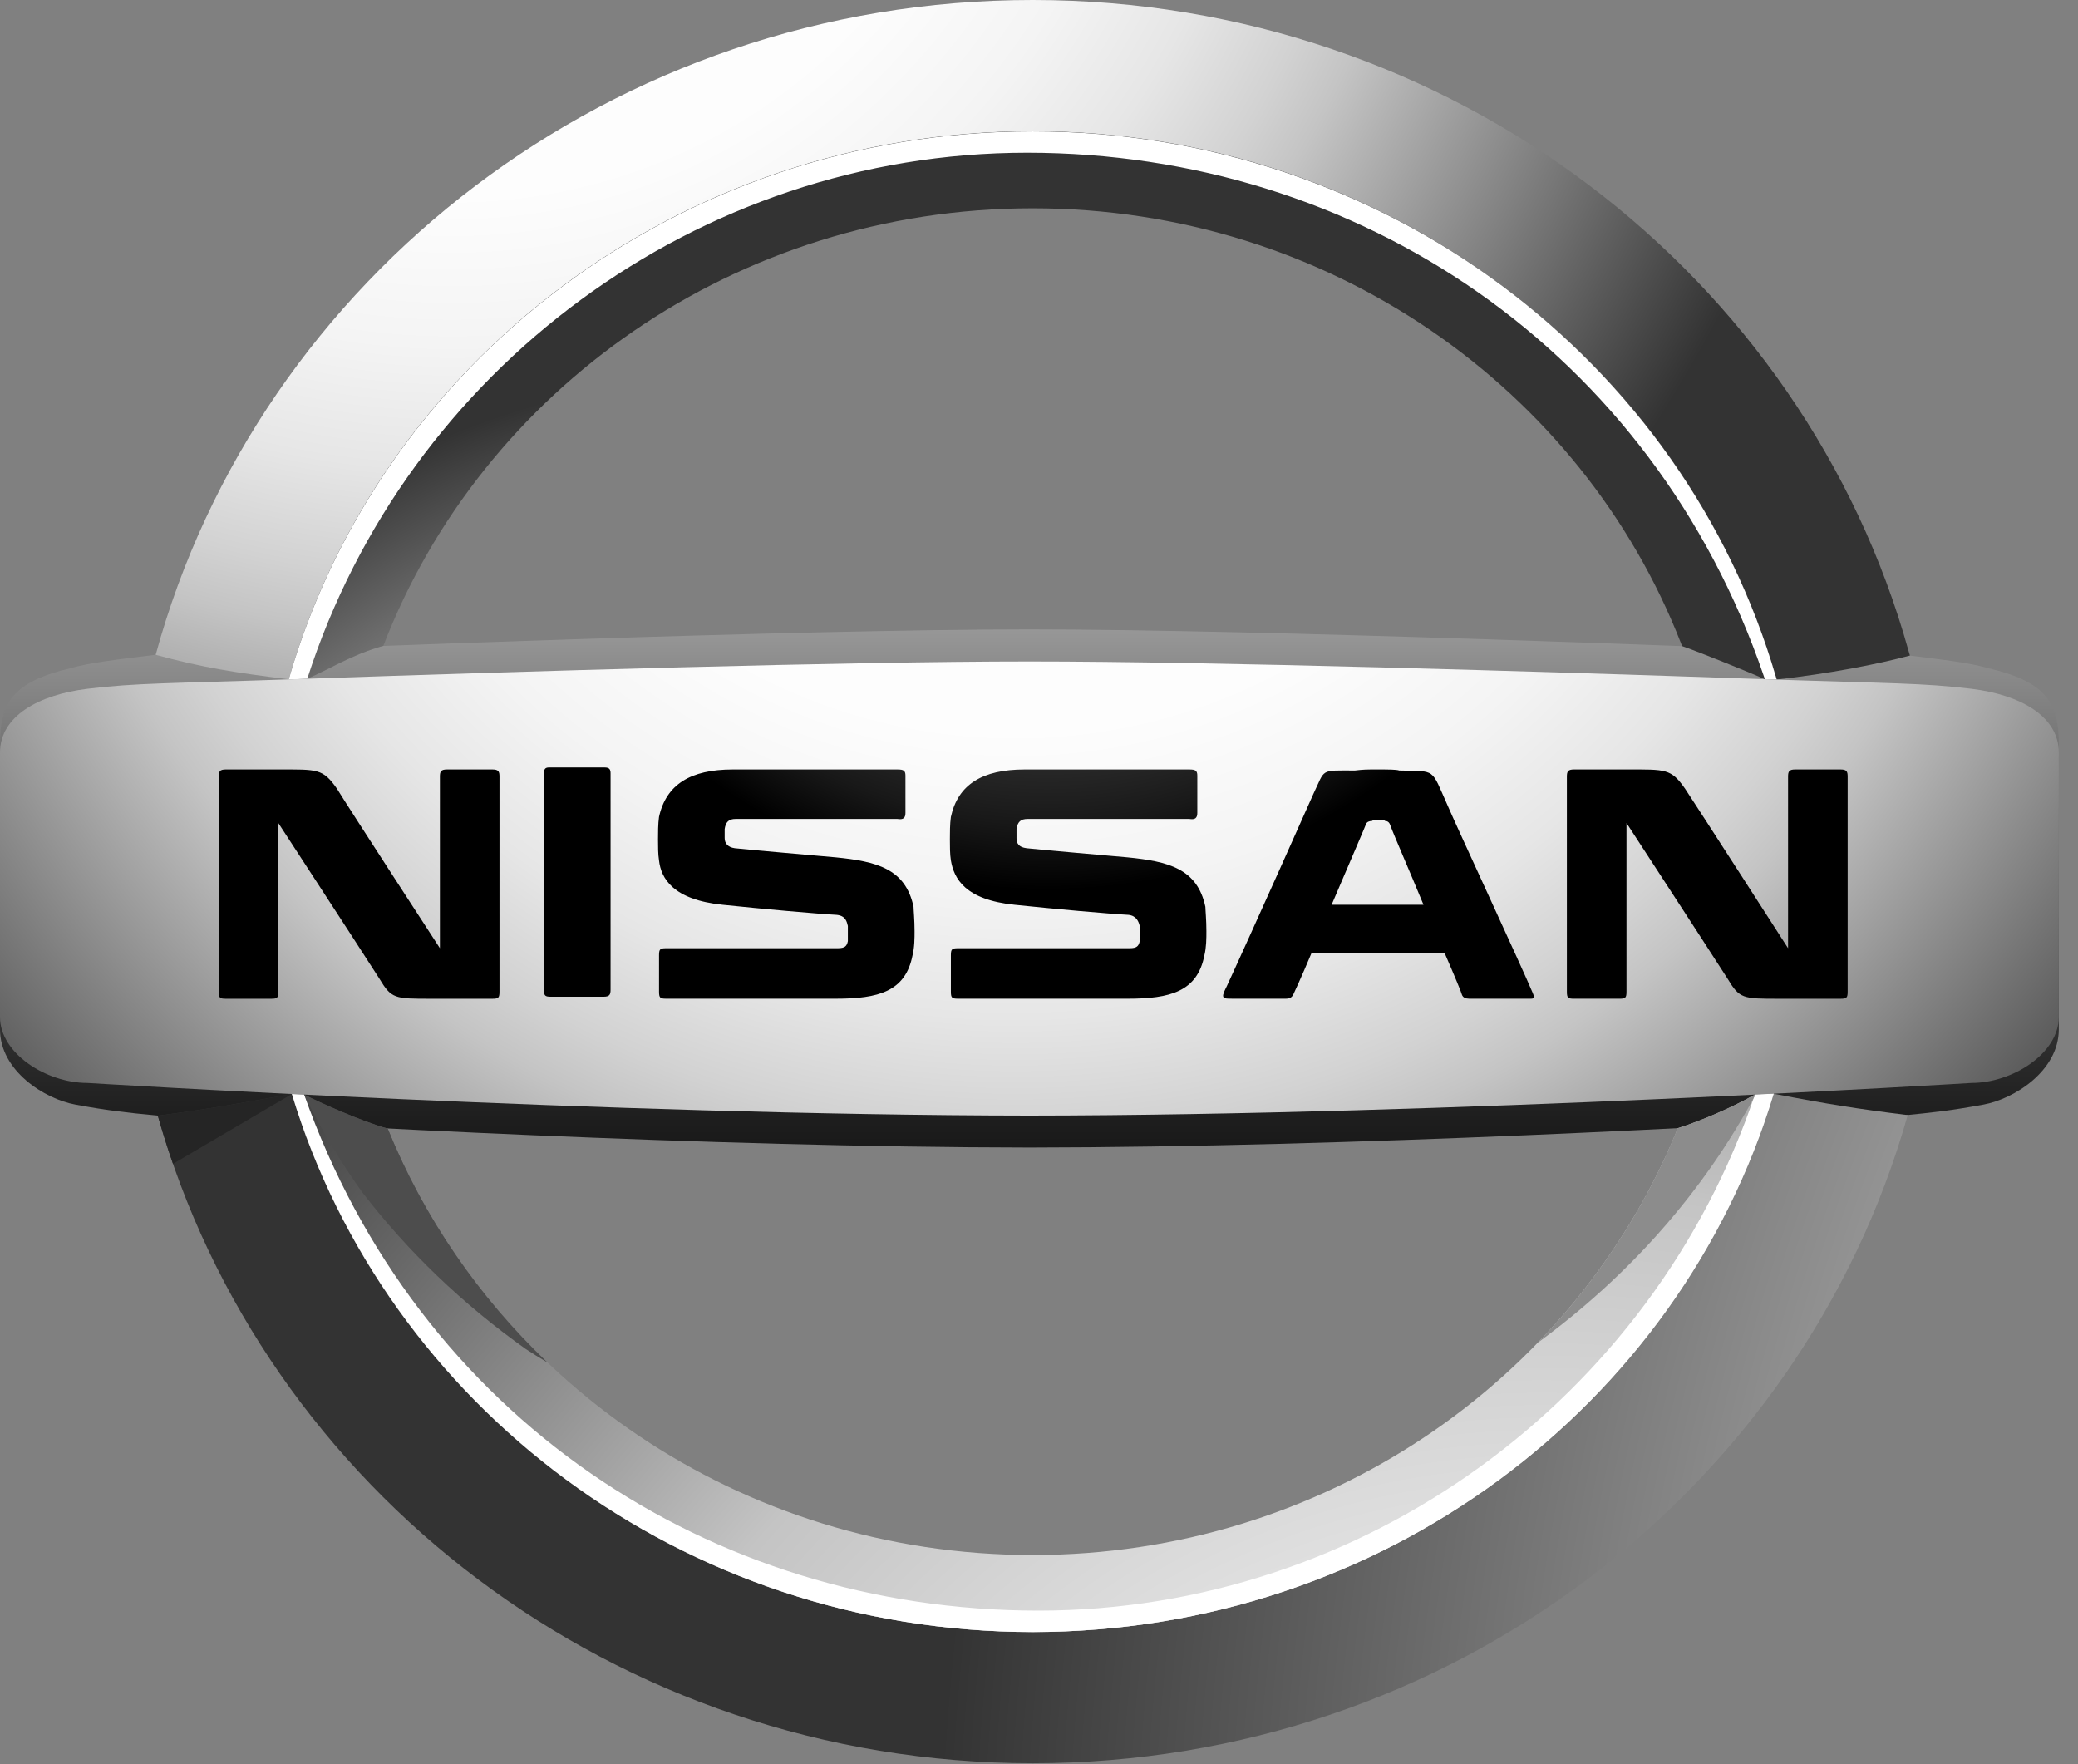
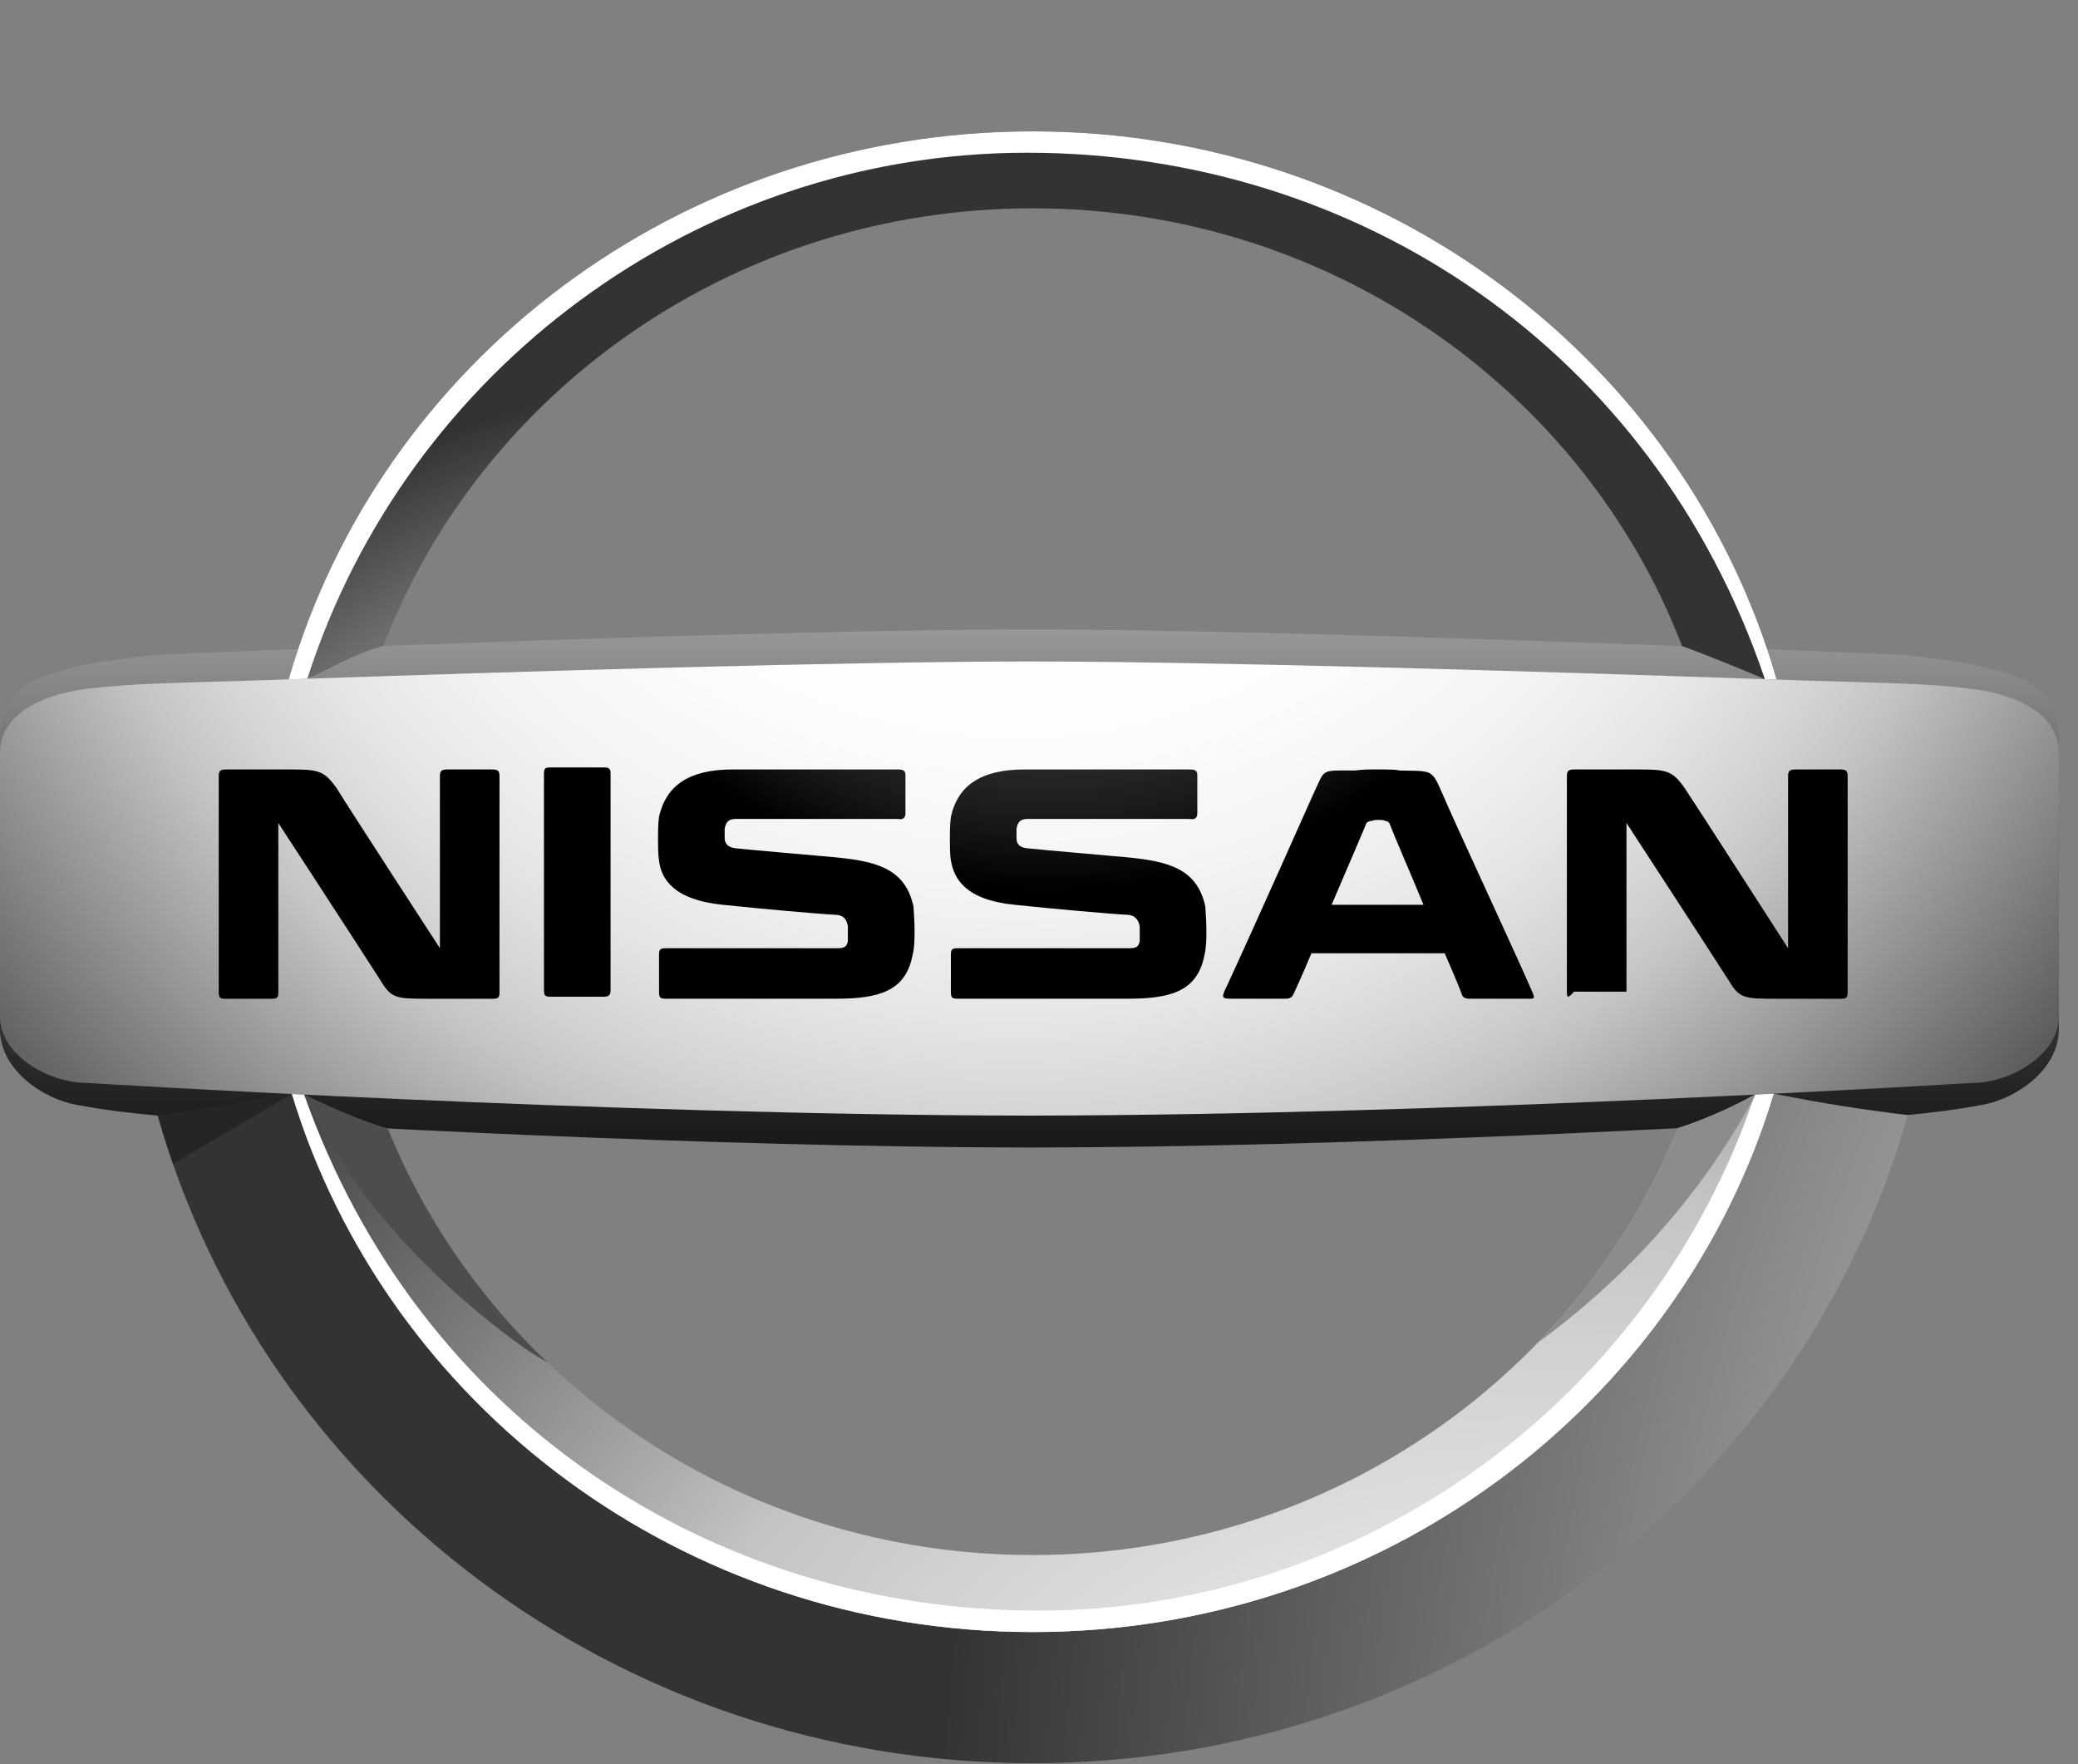
<svg xmlns="http://www.w3.org/2000/svg" width="86" height="73" viewBox="0 0 86 73" fill="none">
  <rect x="0" y="0" width="86" height="73" fill="#808080" stroke="none" />
  <path d="M82.275 27.647C81.487 27.427 80.611 27.323 78.764 27.095C71.12 26.781 52.23 26.047 42.603 26.047C32.978 26.047 14.087 26.781 6.444 27.095C4.596 27.323 3.719 27.427 2.932 27.647C0.529 28.213 0 29.076 0 30.797V42.593C0 44.315 1.844 45.475 3.116 45.709C4.388 45.945 5.192 46.039 6.531 46.166C13.367 46.59 29.228 47.472 42.603 47.486C55.978 47.474 71.839 46.59 78.676 46.166C80.013 46.039 80.819 45.944 82.091 45.709C83.362 45.475 85.206 44.315 85.206 42.593V30.797C85.206 29.076 84.678 28.213 82.275 27.647Z" fill="url(#paint0_linear_5710_4141)" />
-   <path d="M11.95 28.111C15.711 15.028 28.069 5.428 42.739 5.428C57.366 5.428 69.699 14.975 73.496 28.006C73.508 28.052 73.516 28.076 73.53 28.12C75.71 27.875 77.663 27.497 79.044 27.128C79.019 27.044 79.012 27.027 78.99 26.945C74.674 11.422 60.079 0 42.739 0C25.34 0 10.706 11.496 6.443 27.096C8.361 27.621 9.766 27.841 11.95 28.111Z" fill="url(#paint1_radial_5710_4141)" />
  <path d="M73.407 45.26C73.369 45.376 73.327 45.504 73.307 45.568C69.308 58.286 57.136 67.536 42.74 67.536C28.229 67.536 15.981 58.143 12.079 45.272C9.694 45.694 8.888 45.855 6.531 46.169C10.898 61.615 25.453 72.964 42.74 72.964C60.033 72.964 74.594 61.603 78.952 46.144C76.876 45.887 75.653 45.694 73.407 45.26Z" fill="url(#paint2_radial_5710_4141)" />
  <path d="M12.719 28.082C13.624 27.708 14.5 27.112 15.865 26.728C19.936 16.152 30.431 8.62 42.739 8.62C55.009 8.62 65.478 16.105 69.574 26.63C69.588 26.666 69.603 26.71 69.615 26.736C70.319 26.98 72.395 27.822 73.041 28.104C73.133 28.106 73.328 28.113 73.53 28.119C73.519 28.081 73.507 28.043 73.497 28.004C69.698 14.977 57.365 5.434 42.739 5.434C28.073 5.434 15.715 15.029 11.953 28.11C12.17 28.11 12.584 28.092 12.719 28.082Z" fill="url(#paint3_radial_5710_4141)" />
  <path d="M42.505 6.32C56.229 6.32 68.394 14.503 73.002 27.991L73.039 28.106C73.111 28.106 73.372 28.115 73.528 28.12C73.516 28.071 73.503 28.043 73.495 28.006C69.696 14.979 57.364 5.436 42.737 5.436C28.071 5.436 15.713 15.031 11.951 28.112C12.244 28.107 12.385 28.107 12.718 28.084C16.837 15.278 28.882 6.32 42.505 6.32Z" fill="white" />
  <path d="M72.629 45.296C71.643 45.847 70.416 46.377 69.434 46.687C69.421 46.718 69.365 46.858 69.353 46.891C65.109 57.125 54.792 64.349 42.739 64.349C30.61 64.349 20.24 57.037 16.045 46.702C14.916 46.389 13.229 45.619 12.591 45.298C12.352 45.287 12.223 45.28 12.076 45.272C15.978 58.141 28.229 67.536 42.739 67.536C57.184 67.536 69.388 58.227 73.347 45.449C73.355 45.424 73.399 45.284 73.409 45.26C73.18 45.269 72.83 45.296 72.629 45.296Z" fill="url(#paint4_radial_5710_4141)" />
  <path d="M81.592 28.503C79.567 28.256 78.187 28.283 73.255 28.113C73.031 28.105 72.803 28.098 72.572 28.09C63.629 27.783 50.197 27.373 42.603 27.373C35.01 27.373 21.578 27.783 12.634 28.09C12.403 28.098 12.176 28.105 11.952 28.113C7.02 28.283 5.64 28.256 3.615 28.503C1.59 28.751 0 29.637 0 31.145V42.084C0 43.593 1.916 44.814 3.614 44.814C3.614 44.814 25.234 46.149 42.603 46.165C59.973 46.149 81.592 44.814 81.592 44.814C83.29 44.814 85.206 43.593 85.206 42.084V31.145C85.206 29.637 83.616 28.751 81.592 28.503Z" fill="url(#paint5_radial_5710_4141)" />
  <path d="M72.628 45.296C68.385 57.882 56.453 66.65 42.975 66.65C29.359 66.65 17.278 58.596 12.589 45.296C12.417 45.287 12.246 45.28 12.078 45.271C15.979 58.14 28.232 67.535 42.743 67.535C57.259 67.535 69.513 58.134 73.41 45.258C73.154 45.27 72.894 45.284 72.628 45.296Z" fill="white" />
  <path d="M72.654 45.295L72.628 45.296C71.642 45.847 70.415 46.377 69.433 46.686C69.42 46.718 69.365 46.858 69.353 46.89C68.01 50.129 66.059 53.066 63.635 55.569C67.429 52.795 70.524 49.291 72.654 45.295Z" fill="#8C8C8C" />
  <path d="M22.66 56.384C19.807 53.666 17.535 50.376 16.044 46.702C14.915 46.388 13.229 45.618 12.59 45.297C13.273 46.712 14.078 48.066 14.996 49.342C16.874 51.788 19.151 53.968 21.743 55.813C22.044 56.011 22.35 56.201 22.66 56.384Z" fill="#4D4D4D" />
  <path d="M12.078 45.272V45.272L12.068 45.273C9.691 45.694 8.885 45.856 6.531 46.168C6.721 46.841 6.931 47.504 7.16 48.161L12.078 45.272Z" fill="#252525" />
-   <path d="M59.917 33.346C59.206 31.758 59.458 31.925 57.911 31.884C57.786 31.841 57.45 31.841 56.991 31.841C56.533 31.841 56.448 31.841 56.072 31.884C54.609 31.884 54.86 31.8 54.359 32.845C54.359 32.845 51.849 38.486 50.764 40.827L50.722 40.91C50.513 41.327 50.639 41.327 50.972 41.327H53.23C53.398 41.327 53.48 41.245 53.522 41.16C53.522 41.16 53.857 40.45 54.275 39.447H59.791C60.21 40.409 60.502 41.119 60.502 41.16C60.544 41.286 60.669 41.327 60.794 41.327H63.135C63.469 41.327 63.553 41.371 63.428 41.077C63.009 40.074 60.293 34.223 59.917 33.346ZM55.11 37.441C55.82 35.77 56.532 34.141 56.532 34.098C56.574 34.014 56.657 33.973 56.782 33.973C56.825 33.93 56.951 33.93 57.075 33.93C57.159 33.93 57.284 33.93 57.326 33.973C57.409 33.973 57.494 34.014 57.534 34.14C57.703 34.599 58.328 36.021 58.913 37.441H55.11ZM25.018 31.758C25.227 31.758 25.269 31.841 25.269 32.008V40.953C25.269 41.161 25.227 41.246 24.977 41.246H22.803C22.553 41.246 22.512 41.203 22.512 40.953V32.008C22.512 31.841 22.553 31.758 22.72 31.758H25.018ZM20.379 31.841C20.629 31.841 20.672 31.924 20.672 32.134V41.036C20.672 41.288 20.629 41.33 20.379 41.33H17.829C16.326 41.33 16.2 41.33 15.699 40.494C14.654 38.865 11.519 34.058 11.519 34.058V41.037C11.519 41.289 11.477 41.33 11.227 41.33H9.345C9.095 41.33 9.053 41.289 9.053 41.037V32.134C9.053 31.925 9.095 31.841 9.345 31.841H11.519C13.149 31.841 13.357 31.8 13.944 32.635C14.403 33.388 18.206 39.239 18.206 39.239V32.134C18.206 31.925 18.248 31.841 18.499 31.841H20.379ZM76.174 31.841C76.426 31.841 76.467 31.924 76.467 32.134V41.036C76.467 41.288 76.425 41.33 76.174 41.33H73.627C72.121 41.33 71.995 41.33 71.494 40.494C70.448 38.864 67.314 34.057 67.314 34.057V41.037C67.314 41.288 67.272 41.329 67.021 41.329H65.141C64.891 41.329 64.847 41.288 64.847 41.037V32.134C64.847 31.925 64.891 31.841 65.141 31.841H67.314C68.944 31.841 69.153 31.8 69.737 32.635C70.239 33.388 74.001 39.239 74.001 39.239V32.134C74.001 31.925 74.043 31.841 74.294 31.841H76.174ZM34.59 35.478C36.262 35.645 37.474 35.937 37.808 37.526C37.808 37.65 37.85 38.069 37.85 38.529C37.85 38.822 37.85 39.197 37.766 39.532C37.474 41.036 36.345 41.328 34.591 41.328H27.568C27.317 41.328 27.275 41.287 27.275 41.036V39.532C27.275 39.28 27.317 39.239 27.568 39.239H34.672C34.965 39.239 35.049 39.155 35.09 38.945V38.569V38.319C35.048 38.151 35.007 37.9 34.631 37.859C33.836 37.818 31.497 37.608 29.907 37.441C27.86 37.232 27.358 36.355 27.274 35.603C27.233 35.351 27.233 35.017 27.233 34.725C27.233 34.474 27.233 34.098 27.274 33.805C27.568 32.467 28.571 31.841 30.325 31.841H37.138C37.389 31.841 37.473 31.884 37.473 32.092V33.639C37.473 33.846 37.389 33.931 37.138 33.889H30.451C30.158 33.889 30.034 34.014 29.991 34.306V34.682C29.991 34.892 30.117 35.059 30.409 35.1C31.205 35.185 33.67 35.394 34.59 35.478ZM46.667 35.478C48.34 35.645 49.552 35.937 49.886 37.526C49.886 37.65 49.928 38.069 49.928 38.529C49.928 38.822 49.928 39.197 49.845 39.532C49.553 41.036 48.425 41.328 46.669 41.328H39.647C39.395 41.328 39.353 41.287 39.353 41.036V39.532C39.353 39.28 39.395 39.239 39.647 39.239H46.752C47.044 39.239 47.126 39.155 47.169 38.945V38.569V38.319C47.126 38.151 47.043 37.9 46.709 37.859C45.916 37.818 43.575 37.608 41.987 37.441C39.938 37.232 39.48 36.355 39.353 35.603C39.312 35.351 39.312 35.017 39.312 34.725C39.312 34.474 39.312 34.098 39.353 33.805C39.647 32.467 40.649 31.841 42.404 31.841H49.218C49.467 31.841 49.552 31.884 49.552 32.092V33.639C49.552 33.846 49.467 33.931 49.218 33.889H42.53C42.238 33.889 42.113 34.014 42.07 34.306V34.682C42.07 34.892 42.154 35.059 42.489 35.1C43.283 35.185 45.748 35.394 46.667 35.478Z" fill="url(#paint6_radial_5710_4141)" />
+   <path d="M59.917 33.346C59.206 31.758 59.458 31.925 57.911 31.884C57.786 31.841 57.45 31.841 56.991 31.841C56.533 31.841 56.448 31.841 56.072 31.884C54.609 31.884 54.86 31.8 54.359 32.845C54.359 32.845 51.849 38.486 50.764 40.827L50.722 40.91C50.513 41.327 50.639 41.327 50.972 41.327H53.23C53.398 41.327 53.48 41.245 53.522 41.16C53.522 41.16 53.857 40.45 54.275 39.447H59.791C60.21 40.409 60.502 41.119 60.502 41.16C60.544 41.286 60.669 41.327 60.794 41.327H63.135C63.469 41.327 63.553 41.371 63.428 41.077C63.009 40.074 60.293 34.223 59.917 33.346ZM55.11 37.441C55.82 35.77 56.532 34.141 56.532 34.098C56.574 34.014 56.657 33.973 56.782 33.973C56.825 33.93 56.951 33.93 57.075 33.93C57.159 33.93 57.284 33.93 57.326 33.973C57.409 33.973 57.494 34.014 57.534 34.14C57.703 34.599 58.328 36.021 58.913 37.441H55.11ZM25.018 31.758C25.227 31.758 25.269 31.841 25.269 32.008V40.953C25.269 41.161 25.227 41.246 24.977 41.246H22.803C22.553 41.246 22.512 41.203 22.512 40.953V32.008C22.512 31.841 22.553 31.758 22.72 31.758H25.018ZM20.379 31.841C20.629 31.841 20.672 31.924 20.672 32.134V41.036C20.672 41.288 20.629 41.33 20.379 41.33H17.829C16.326 41.33 16.2 41.33 15.699 40.494C14.654 38.865 11.519 34.058 11.519 34.058V41.037C11.519 41.289 11.477 41.33 11.227 41.33H9.345C9.095 41.33 9.053 41.289 9.053 41.037V32.134C9.053 31.925 9.095 31.841 9.345 31.841H11.519C13.149 31.841 13.357 31.8 13.944 32.635C14.403 33.388 18.206 39.239 18.206 39.239V32.134C18.206 31.925 18.248 31.841 18.499 31.841H20.379ZM76.174 31.841C76.426 31.841 76.467 31.924 76.467 32.134V41.036C76.467 41.288 76.425 41.33 76.174 41.33H73.627C72.121 41.33 71.995 41.33 71.494 40.494C70.448 38.864 67.314 34.057 67.314 34.057V41.037H65.141C64.891 41.329 64.847 41.288 64.847 41.037V32.134C64.847 31.925 64.891 31.841 65.141 31.841H67.314C68.944 31.841 69.153 31.8 69.737 32.635C70.239 33.388 74.001 39.239 74.001 39.239V32.134C74.001 31.925 74.043 31.841 74.294 31.841H76.174ZM34.59 35.478C36.262 35.645 37.474 35.937 37.808 37.526C37.808 37.65 37.85 38.069 37.85 38.529C37.85 38.822 37.85 39.197 37.766 39.532C37.474 41.036 36.345 41.328 34.591 41.328H27.568C27.317 41.328 27.275 41.287 27.275 41.036V39.532C27.275 39.28 27.317 39.239 27.568 39.239H34.672C34.965 39.239 35.049 39.155 35.09 38.945V38.569V38.319C35.048 38.151 35.007 37.9 34.631 37.859C33.836 37.818 31.497 37.608 29.907 37.441C27.86 37.232 27.358 36.355 27.274 35.603C27.233 35.351 27.233 35.017 27.233 34.725C27.233 34.474 27.233 34.098 27.274 33.805C27.568 32.467 28.571 31.841 30.325 31.841H37.138C37.389 31.841 37.473 31.884 37.473 32.092V33.639C37.473 33.846 37.389 33.931 37.138 33.889H30.451C30.158 33.889 30.034 34.014 29.991 34.306V34.682C29.991 34.892 30.117 35.059 30.409 35.1C31.205 35.185 33.67 35.394 34.59 35.478ZM46.667 35.478C48.34 35.645 49.552 35.937 49.886 37.526C49.886 37.65 49.928 38.069 49.928 38.529C49.928 38.822 49.928 39.197 49.845 39.532C49.553 41.036 48.425 41.328 46.669 41.328H39.647C39.395 41.328 39.353 41.287 39.353 41.036V39.532C39.353 39.28 39.395 39.239 39.647 39.239H46.752C47.044 39.239 47.126 39.155 47.169 38.945V38.569V38.319C47.126 38.151 47.043 37.9 46.709 37.859C45.916 37.818 43.575 37.608 41.987 37.441C39.938 37.232 39.48 36.355 39.353 35.603C39.312 35.351 39.312 35.017 39.312 34.725C39.312 34.474 39.312 34.098 39.353 33.805C39.647 32.467 40.649 31.841 42.404 31.841H49.218C49.467 31.841 49.552 31.884 49.552 32.092V33.639C49.552 33.846 49.467 33.931 49.218 33.889H42.53C42.238 33.889 42.113 34.014 42.07 34.306V34.682C42.07 34.892 42.154 35.059 42.489 35.1C43.283 35.185 45.748 35.394 46.667 35.478Z" fill="url(#paint6_radial_5710_4141)" />
  <defs>
    <linearGradient id="paint0_linear_5710_4141" x1="42.603" y1="1.076" x2="42.603" y2="60.465" gradientUnits="userSpaceOnUse">
      <stop offset="0.194" stop-color="white" />
      <stop offset="0.208" stop-color="#F8F8F8" />
      <stop offset="0.366" stop-color="#AEAEAE" />
      <stop offset="0.513" stop-color="#707070" />
      <stop offset="0.647" stop-color="#404040" />
      <stop offset="0.764" stop-color="#1D1D1D" />
      <stop offset="0.86" stop-color="#080808" />
      <stop offset="0.922" />
    </linearGradient>
    <radialGradient id="paint1_radial_5710_4141" cx="0" cy="0" r="1" gradientUnits="userSpaceOnUse" gradientTransform="translate(18.684 -14.668) scale(59.416 59.416)">
      <stop offset="0.202" stop-color="white" />
      <stop offset="0.382" stop-color="#FDFDFD" />
      <stop offset="0.487" stop-color="#F4F4F4" />
      <stop offset="0.573" stop-color="#E6E6E6" />
      <stop offset="0.648" stop-color="#D2D2D2" />
      <stop offset="0.689" stop-color="#C4C4C4" />
      <stop offset="1" stop-color="#333333" />
    </radialGradient>
    <radialGradient id="paint2_radial_5710_4141" cx="0" cy="0" r="1" gradientUnits="userSpaceOnUse" gradientTransform="translate(162.474 80.501) scale(123.741 123.741)">
      <stop offset="0.202" stop-color="white" />
      <stop offset="0.368" stop-color="#E4E4E4" />
      <stop offset="0.594" stop-color="#C4C4C4" />
      <stop offset="1" stop-color="#333333" />
    </radialGradient>
    <radialGradient id="paint3_radial_5710_4141" cx="0" cy="0" r="1" gradientUnits="userSpaceOnUse" gradientTransform="translate(32.956 53.193) scale(37.989 37.989)">
      <stop offset="0.202" stop-color="white" />
      <stop offset="0.368" stop-color="#E4E4E4" />
      <stop offset="0.594" stop-color="#C4C4C4" />
      <stop offset="1" stop-color="#333333" />
    </radialGradient>
    <radialGradient id="paint4_radial_5710_4141" cx="0" cy="0" r="1" gradientUnits="userSpaceOnUse" gradientTransform="translate(63.612 92.039) scale(72.082)">
      <stop offset="0.202" stop-color="white" />
      <stop offset="0.368" stop-color="#E4E4E4" />
      <stop offset="0.594" stop-color="#C4C4C4" />
      <stop offset="1" stop-color="#333333" />
    </radialGradient>
    <radialGradient id="paint5_radial_5710_4141" cx="0" cy="0" r="1" gradientUnits="userSpaceOnUse" gradientTransform="translate(42.032 7.517) scale(57.281 57.281)">
      <stop offset="0.202" stop-color="white" />
      <stop offset="0.397" stop-color="#FDFDFD" />
      <stop offset="0.51" stop-color="#F4F4F4" />
      <stop offset="0.603" stop-color="#E6E6E6" />
      <stop offset="0.684" stop-color="#D2D2D2" />
      <stop offset="0.728" stop-color="#C4C4C4" />
      <stop offset="1" stop-color="#4D4D4D" />
    </radialGradient>
    <radialGradient id="paint6_radial_5710_4141" cx="0" cy="0" r="1" gradientUnits="userSpaceOnUse" gradientTransform="translate(43.36 13.253) scale(38.582 38.582)">
      <stop offset="0.111" stop-color="#4D4D4D" />
      <stop offset="0.248" stop-color="#494949" />
      <stop offset="0.355" stop-color="#404040" />
      <stop offset="0.451" stop-color="#2F2F2F" />
      <stop offset="0.541" stop-color="#181818" />
      <stop offset="0.611" />
    </radialGradient>
  </defs>
</svg>